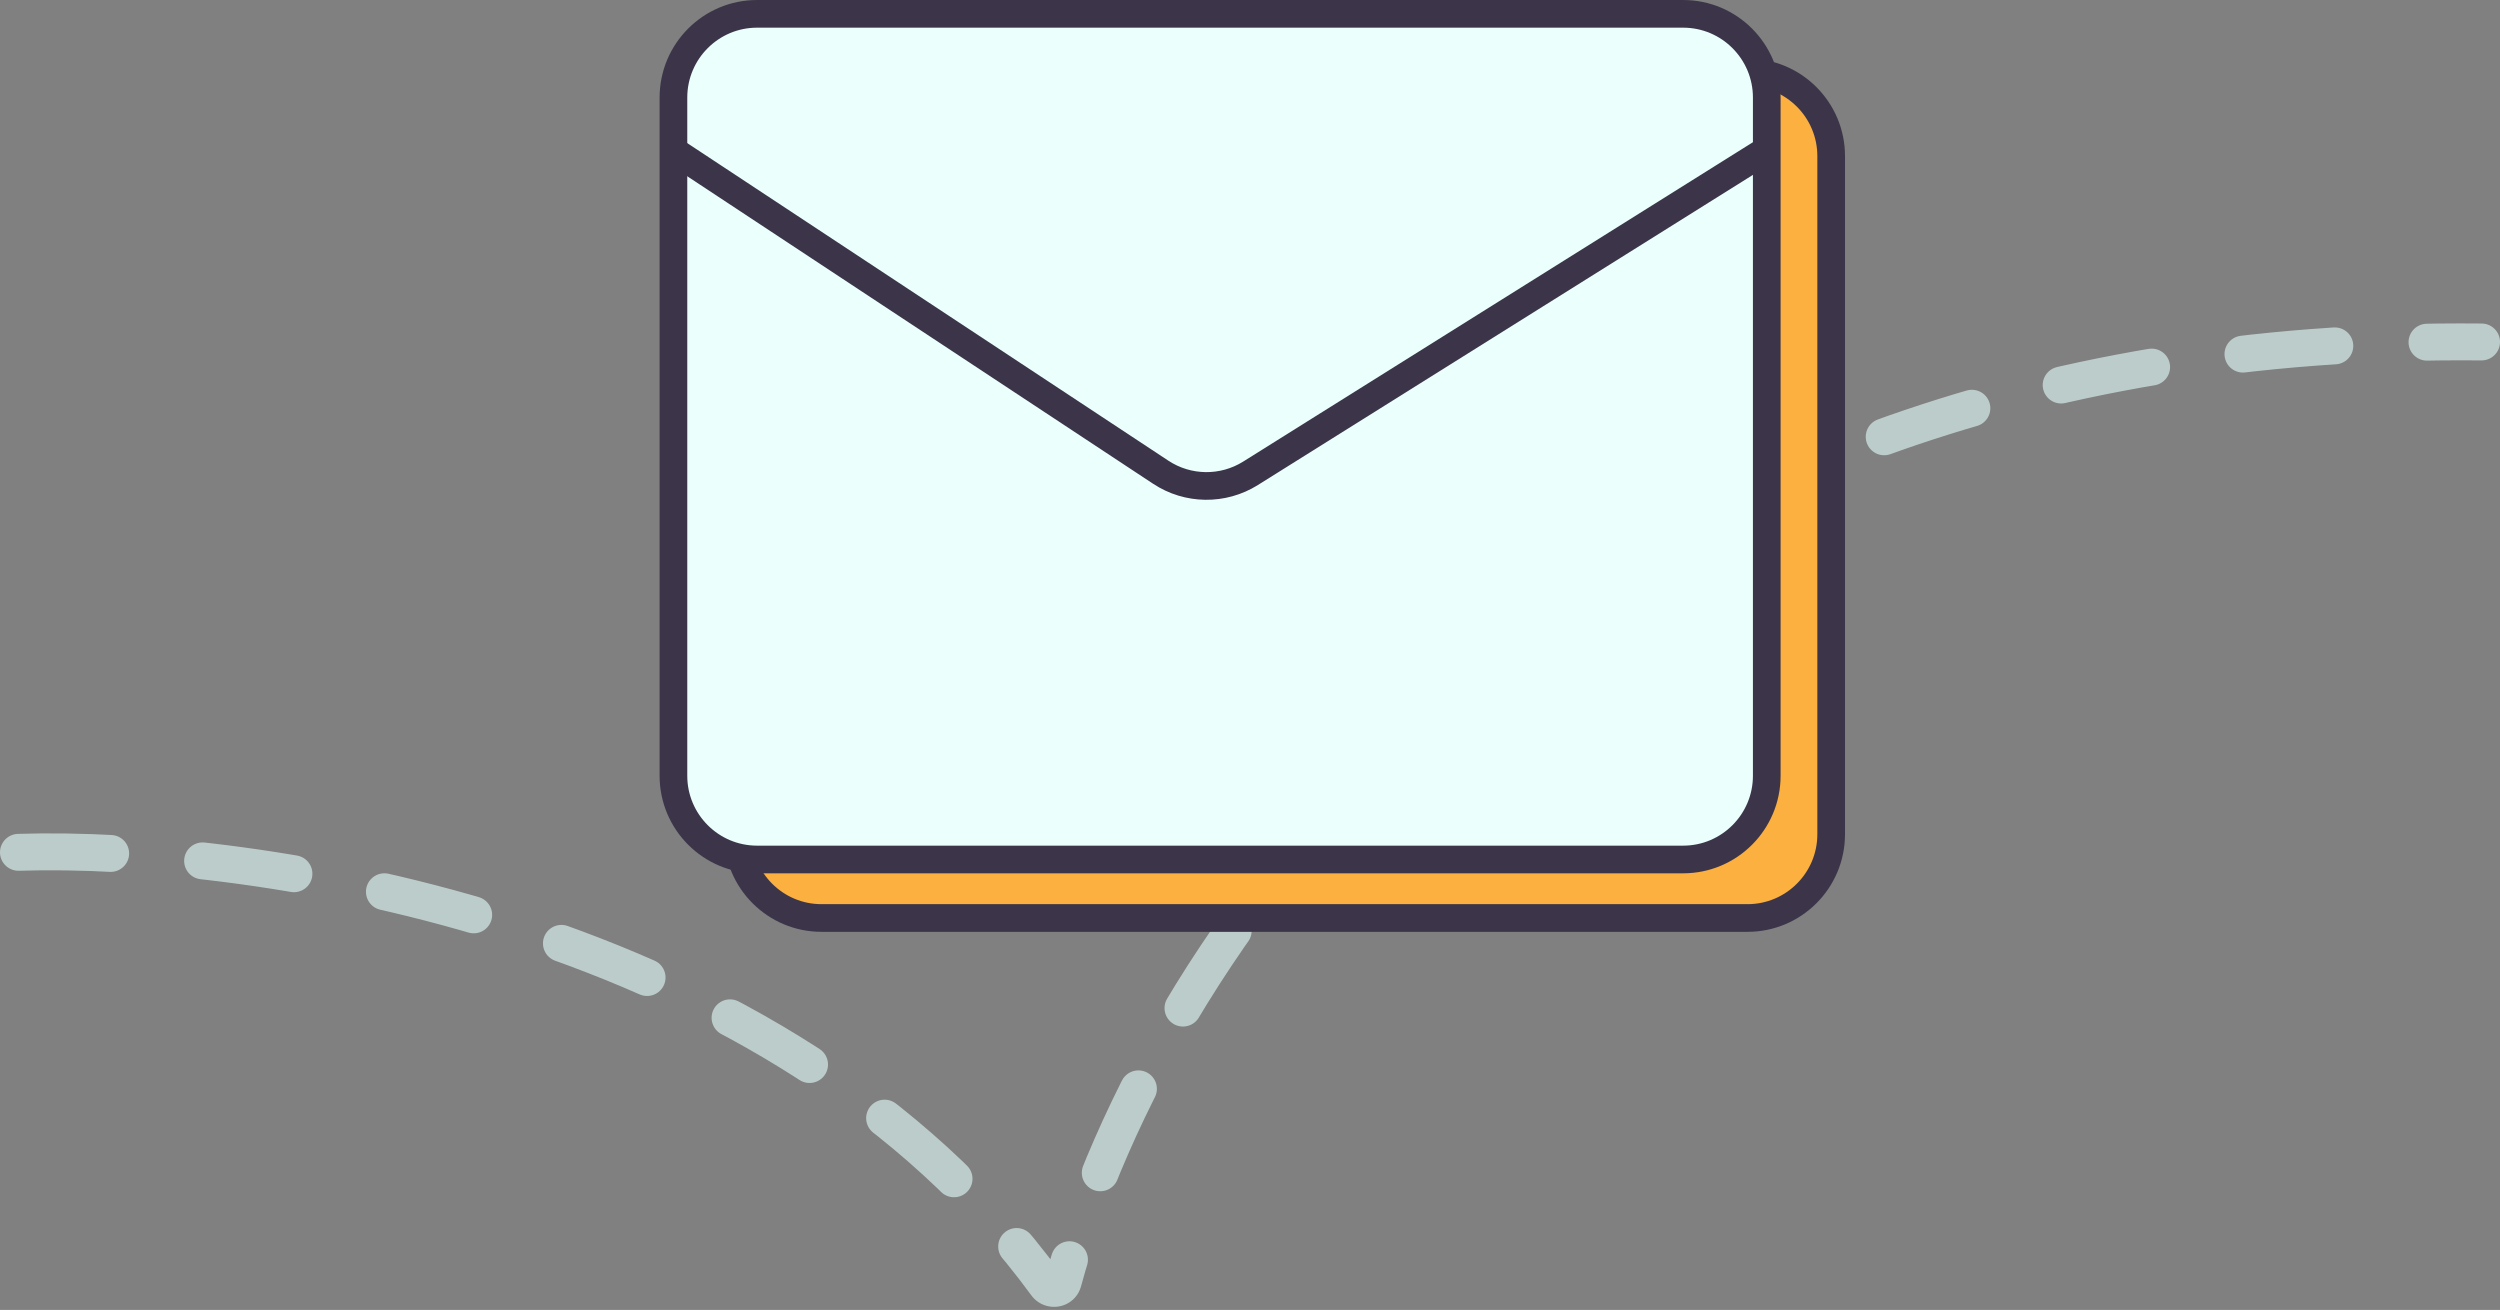
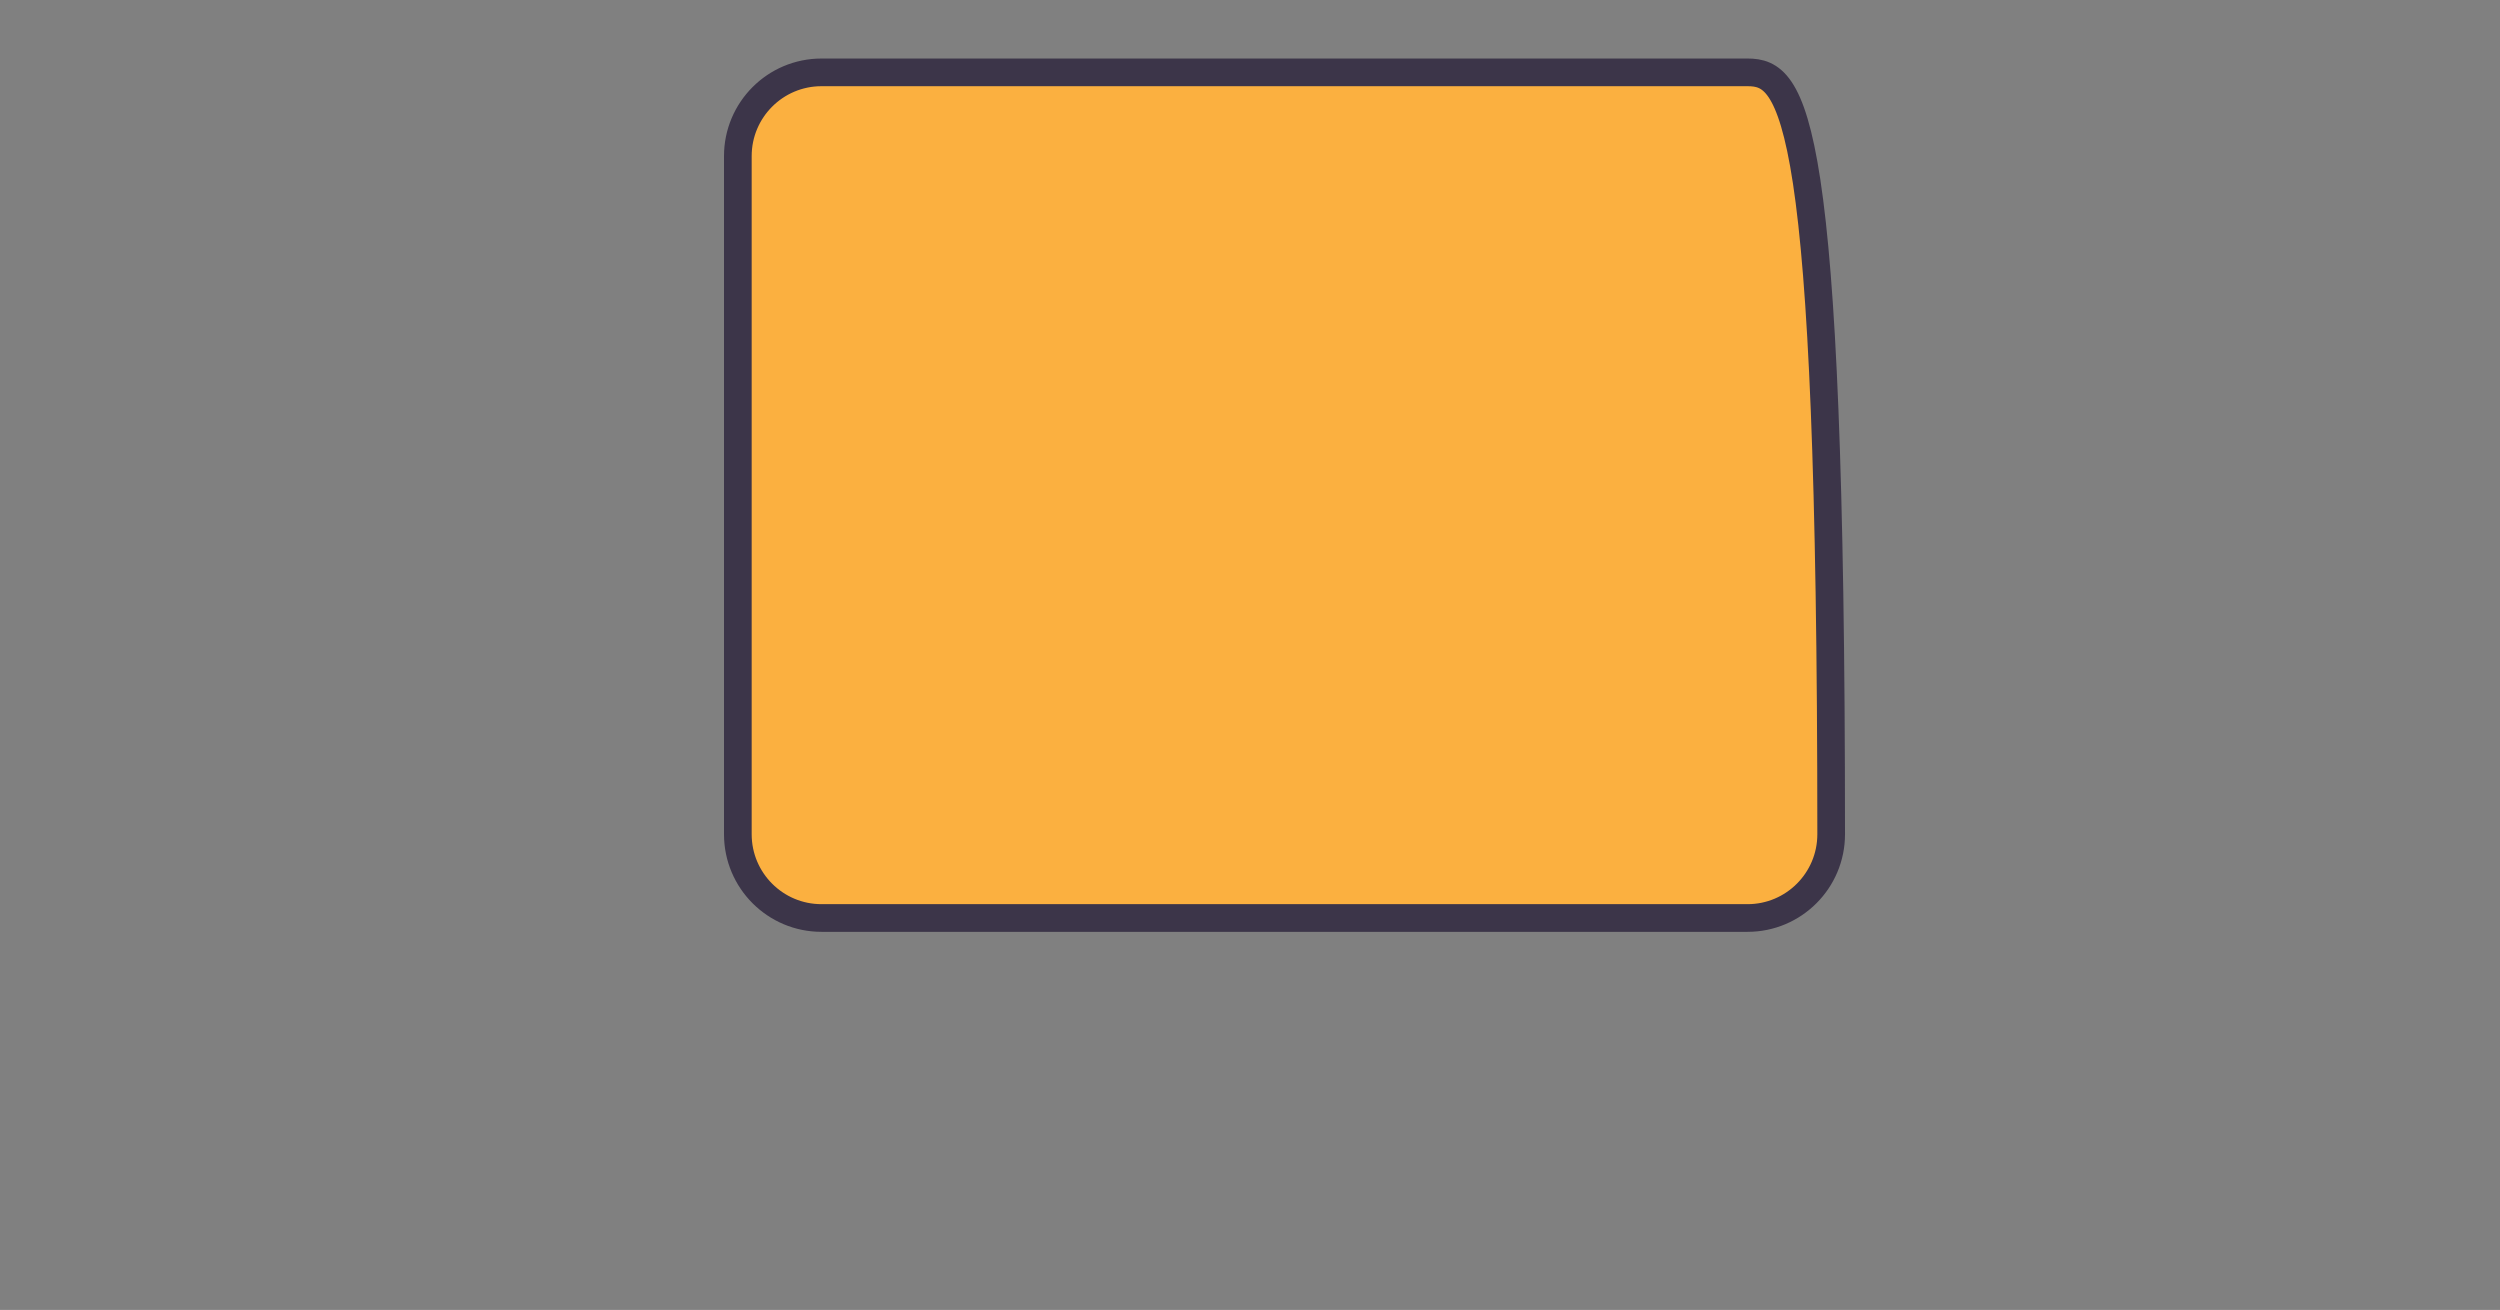
<svg xmlns="http://www.w3.org/2000/svg" width="271" height="142" viewBox="0 0 271 142" fill="none">
  <rect x="0" y="0" width="271" height="142" fill="#808080" stroke="none" />
-   <path d="M2 92.391C27.397 91.572 84.666 99.872 113.407 139.231C113.917 139.929 115.027 139.754 115.253 138.919C124.889 103.219 167.917 36.091 269 37.069" stroke="#BCCCCA" stroke-width="4" stroke-linecap="round" stroke-dasharray="10 10" />
-   <path d="M189.431 7.844H89.051C84.043 7.844 79.982 11.908 79.982 16.922V90.433C79.982 95.447 84.043 99.511 89.051 99.511H189.431C194.439 99.511 198.499 95.447 198.499 90.433V16.922C198.499 11.908 194.439 7.844 189.431 7.844Z" fill="#FBB040" stroke="#3C3549" stroke-width="3" stroke-miterlimit="10" />
-   <path d="M182.448 1.5H82.069C77.06 1.5 73 5.564 73 10.578V84.09C73 89.103 77.06 93.168 82.069 93.168H182.448C187.457 93.168 191.517 89.103 191.517 84.09V10.578C191.517 5.564 187.457 1.5 182.448 1.5Z" fill="#EBFFFD" stroke="#3C3549" stroke-width="3" stroke-miterlimit="10" />
-   <path d="M73.627 16.734L125.824 51.189C128.767 53.132 132.572 53.177 135.56 51.305L190.74 16.734" stroke="#3C3549" stroke-width="3" stroke-linecap="round" />
+   <path d="M189.431 7.844H89.051C84.043 7.844 79.982 11.908 79.982 16.922V90.433C79.982 95.447 84.043 99.511 89.051 99.511H189.431C194.439 99.511 198.499 95.447 198.499 90.433C198.499 11.908 194.439 7.844 189.431 7.844Z" fill="#FBB040" stroke="#3C3549" stroke-width="3" stroke-miterlimit="10" />
</svg>